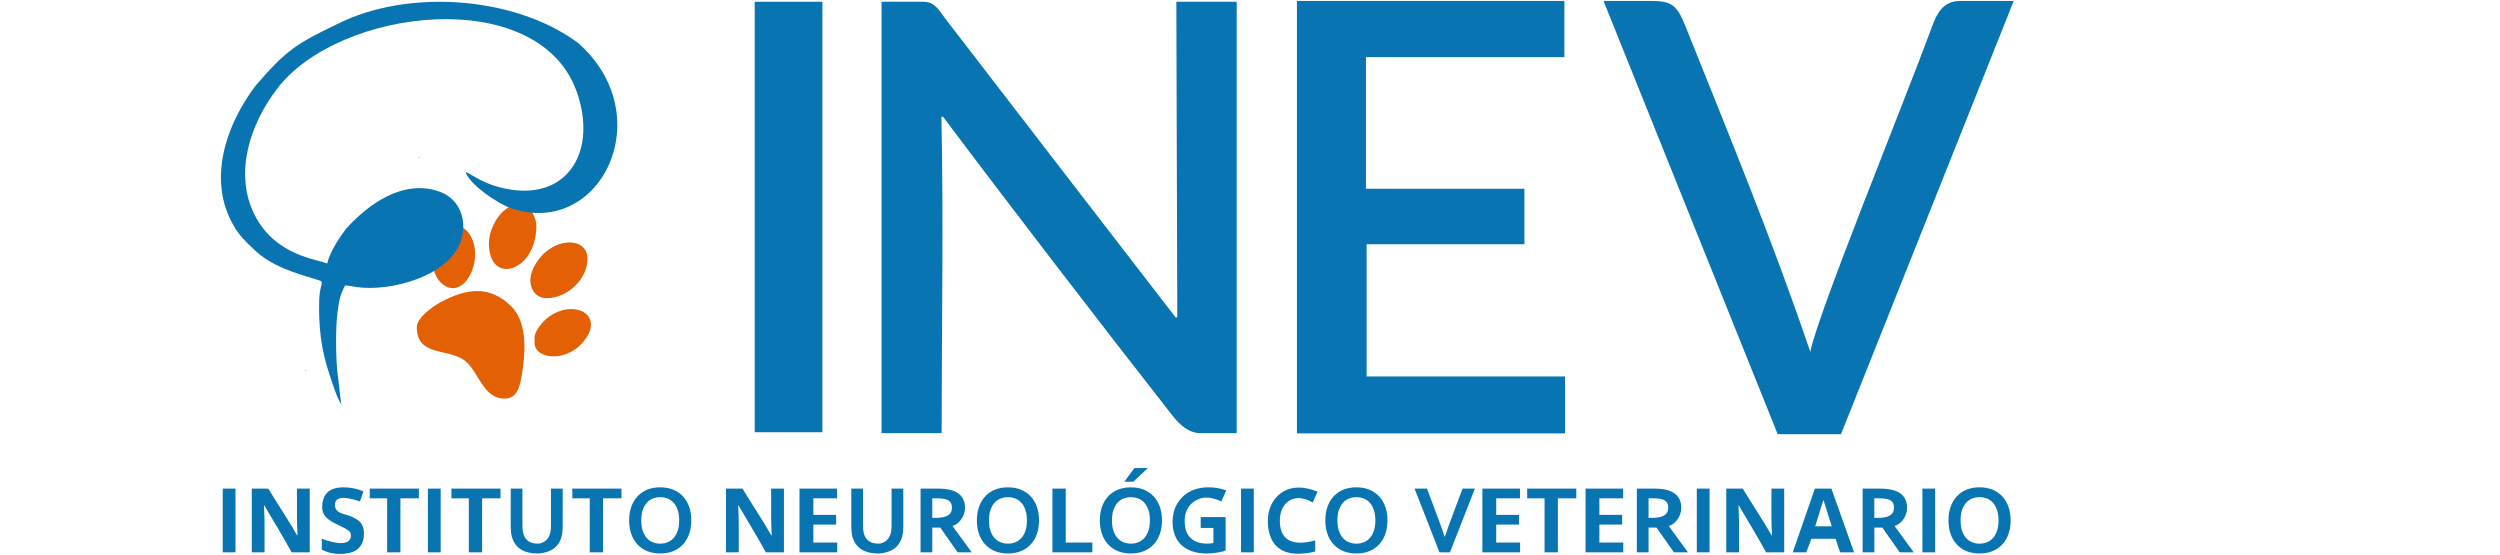
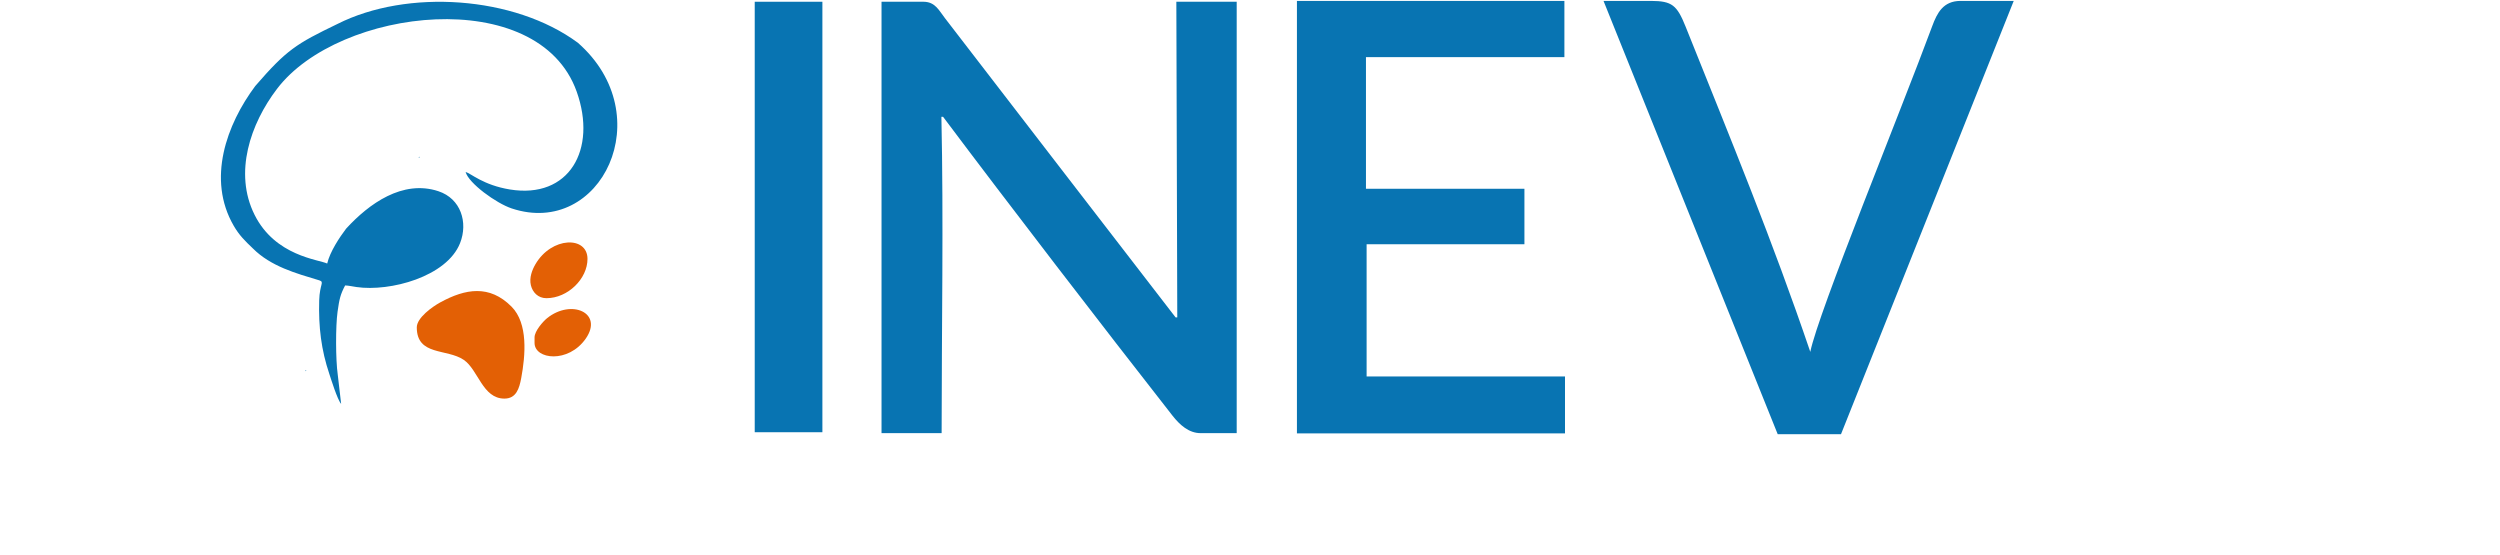
<svg xmlns="http://www.w3.org/2000/svg" xml:space="preserve" width="165.608mm" height="36.745mm" version="1.1" style="shape-rendering:geometricPrecision; text-rendering:geometricPrecision; image-rendering:optimizeQuality; fill-rule:evenodd; clip-rule:evenodd" viewBox="0 0 16560.76 3674.52">
  <defs>
    <style type="text/css">
   
    .fil3 {fill:#0874B2}
    .fil1 {fill:#0973AF}
    .fil0 {fill:#E36005}
    .fil2 {fill:#0874B2;fill-rule:nonzero}
   
  </style>
  </defs>
  <g id="Capa_x0020_1">
    <path class="fil0" d="M2760.89 2168.72c0,189.82 199.51,139.19 311.04,215.1 96.27,65.41 124.09,256.63 269.43,256.63 78.3,0 98.57,-66.88 111.45,-136.48 27.74,-149.94 46.7,-361.27 -64.42,-472.88 -145.76,-146.49 -305.22,-119.33 -472.39,-27.74 -51.7,28.4 -155.11,101.35 -155.11,165.37z" />
    <path class="fil0" d="M3619.58 1975.28c142.55,0 272.14,-129.17 272.14,-260.07 0,-153.56 -238.41,-148.22 -345.27,35.78 -20.51,35.37 -42.18,88.47 -29.62,139.27 11.16,45.3 46.61,85.02 102.75,85.02z" />
-     <path class="fil0" d="M3238.61 1612.37c0,282.73 314.41,188.93 314.41,-114.81 0,-62.87 -44.65,-139.11 -102.75,-139.11l-24.21 0c-100.86,0 -187.45,146.82 -187.45,253.92z" />
-     <path class="fil0" d="M2863.64 1715.21c0,177.35 156.51,268.36 243.91,116.94 92.33,-159.78 12.15,-358.72 -110.47,-334.67 -88.47,17.31 -133.44,140.58 -133.44,217.73z" />
    <path class="fil0" d="M3540.96 2235.28l0 36.27c0,110.38 224.45,137.3 339.68,-29.22 117.77,-170.29 -95.69,-263.6 -256.06,-135.08 -26.67,21.34 -83.62,85.19 -83.62,128.03z" />
    <polygon class="fil1" points="2779.03,1043.96 2779.03,1037.89 2771.97,1042.98 " />
    <polygon class="fil1" points="2023.09,2453.01 2023.09,2459 2030.15,2453.99 " />
-     <path class="fil2" d="M1475.38 3658.77l0 -422.09 84.62 0 0 422.09 -84.62 0zm11259.12 0l0 -422.09 84.62 0 0 422.09 -84.62 0zm-101.28 -295.29c0,50.15 -32.82,106.04 -82.44,120.44l0 1.19 126.59 173.66 -93.08 0 -114.95 -163.54 -53.11 0 0 163.54 -77.57 0 0 -422.09 110.66 0c33.33,0 74.99,2.78 106.33,14.54 51.27,19.25 77.57,57.59 77.57,112.26zm-127.82 57.63c15.5,-5.77 26.32,-13.9 32.32,-24.13 5.92,-10.09 8.94,-21.87 8.94,-35.12 0,-11.31 -2.37,-21.44 -7.11,-30.16 -4.74,-8.73 -12.77,-15.45 -24.03,-20.58 -27,-12.3 -69.1,-9.8 -99.29,-9.8l0 129.27c29.27,0 61.55,0.83 89.17,-9.48zm-769.03 126.59l1.83 0c-2.47,-54.84 -3.77,-94.8 -3.77,-119.91l0 -191.11 84.63 0 0 422.09 -119.94 0c-59.62,-109.27 -119.46,-205.76 -181.23,-311.34l-1.83 0c2.48,51.71 3.77,91.81 3.77,120.12l0 191.22 -84.62 0 0 -422.09 109.35 0c61.47,102.27 133.98,209.15 191.81,311.02zm-1416.5 111.07l-88.15 0 0 -357.45 -115.22 0 0 -64.64 325.32 0 0 64.64 -121.95 0 0 357.45zm274.85 -64.64l158.3 0 0 64.64 -249.99 0 0 -422.09 249.15 0 0 64.64 -157.46 0 0 109.24 150.95 0 0 64.64 -150.95 0 0 118.93zm-683.43 0l158.3 0 0 64.64 -249.99 0 0 -422.09 249.15 0 0 64.64 -157.46 0 0 109.24 150.95 0 0 64.64 -150.95 0 0 118.93zm-1690.36 64.64l0 -422.09 84.63 0 0 422.09 -84.63 0zm3019.27 0l0 -422.09 84.63 0 0 422.09 -84.63 0zm-102.72 -295.29c0,50.15 -32.82,106.04 -82.44,120.44l0 1.19 126.59 173.66 -93.08 0 -114.95 -163.54 -53.11 0 0 163.54 -77.57 0 0 -422.09 110.66 0c33.33,0 74.99,2.78 106.33,14.54 51.27,19.25 77.57,57.59 77.57,112.26zm-127.82 57.63c15.5,-5.77 26.32,-13.9 32.32,-24.13 5.92,-10.09 8.94,-21.87 8.94,-35.12 0,-11.31 -2.37,-21.44 -7.11,-30.16 -4.74,-8.73 -12.77,-15.45 -24.03,-20.58 -26.99,-12.3 -69.09,-9.8 -99.29,-9.8l0 129.27c29.27,0 61.55,0.83 89.17,-9.48zm-5193.96 245.42c-22.08,0 -42.03,-2.17 -59.68,-6.47 -17.65,-4.29 -33.18,-10.55 -46.65,-18.63 -13.46,-8.09 -25,-18.01 -34.47,-29.63 -9.47,-11.62 -17.03,-24.9 -22.73,-39.54 -4.62,-11.84 -7.94,-24.91 -9.92,-39.1 -1.98,-14.32 -3.01,-30.28 -3.01,-47.95l0 -248.53 77.57 0 0 241.53c0,29.82 3.51,53.26 10.66,70.03 8.01,18.76 19.72,32.21 35.01,40.5 15.3,8.3 33.4,12.5 54.2,12.5 20.79,0 28.3,-4.2 43.6,-12.5 15.29,-8.29 27.01,-21.75 35.01,-40.5 7.15,-16.76 10.67,-40.19 10.67,-70.03l0 -241.53 77.56 0 0 248.53c0,17.63 -1.03,33.63 -3.01,47.95 -1.97,14.19 -5.31,27.27 -9.92,39.1 -5.7,14.63 -13.41,27.9 -22.94,39.54 -9.5,11.59 -21.24,21.57 -35.01,29.63 -13.77,8.06 -29.65,14.34 -47.52,18.63 -17.86,4.29 -27.33,6.47 -49.42,6.47zm-705.49 -118.83l1.83 0c-2.48,-54.84 -3.77,-94.8 -3.77,-119.91l0 -191.11 84.63 0 0 422.09 -119.94 0c-59.62,-109.27 -119.46,-205.76 -181.23,-311.34l-1.83 0c2.48,51.71 3.77,91.81 3.77,120.12l0 191.22 -84.63 0 0 -422.09 109.36 0c61.47,102.27 133.98,209.15 191.81,311.02zm-1115.42 111.07l-88.15 0 0 -357.45 -115.22 0 0 -64.64 325.33 0 0 64.64 -121.96 0 0 357.45zm-801.14 0l-88.15 0 0 -357.45 -115.22 0 0 -64.64 325.32 0 0 64.64 -121.95 0 0 357.45zm-359.14 0l0 -422.09 84.63 0 0 422.09 -84.63 0zm-865.56 -111.07l1.84 0c-2.48,-54.84 -3.77,-94.8 -3.77,-119.91l0 -191.11 84.62 0 0 422.09 -119.94 0c-59.61,-109.27 -119.45,-205.76 -181.23,-311.34l-1.83 0c2.48,51.71 3.77,91.81 3.77,120.12l0 191.22 -84.62 0 0 -422.09 109.35 0c61.47,102.27 133.99,209.15 191.81,311.02zm355.41 0.24c0,-10.66 -2.64,-19.39 -7.87,-25.96 -9.59,-12.05 -47.45,-31.09 -69.51,-41.32 -58.91,-27.32 -112.87,-55.62 -112.87,-120.74 0,-57.63 22.31,-106.35 80.12,-123.57 17.99,-5.36 38.25,-8.08 60.76,-8.08 22.52,0 45.14,2.16 67.87,6.58 22.73,4.41 47.86,12.94 64.35,19.83l-22.95 67.69c-45.72,-16.79 -168.92,-56.26 -165.83,25.71 1.34,35.36 33.02,50.24 53.52,55.8 35.58,9.64 67.69,19.71 98.14,41.26 12.52,8.86 22.52,20.36 29.84,34.58 7.33,14.22 10.99,32.43 10.99,54.51 0,65.69 -29.36,112.56 -94.13,127.96 -60.26,14.34 -130.34,8.89 -185.16,-21.52l0 -72.34c44.98,19.47 192.73,63.89 192.73,-20.39zm328.22 110.83l-88.15 0 0 -357.45 -115.21 0 0 -64.64 325.32 0 0 64.64 -121.96 0 0 357.45zm906.98 7.76c-22.09,0 -42.04,-2.17 -59.69,-6.47 -17.65,-4.29 -33.18,-10.55 -46.65,-18.63 -13.46,-8.09 -25,-18.01 -34.47,-29.63 -9.47,-11.62 -17.03,-24.9 -22.73,-39.54 -4.61,-11.84 -7.94,-24.91 -9.92,-39.1 -1.98,-14.32 -3.01,-30.28 -3.01,-47.95l0 -248.53 77.57 0 0 241.53c0,29.82 3.51,53.26 10.66,70.03 8.01,18.76 19.72,32.21 35.01,40.5 15.3,8.3 33.4,12.5 54.2,12.5 20.79,0 28.3,-4.2 43.6,-12.5 15.29,-8.29 27.01,-21.75 35.01,-40.5 7.15,-16.76 10.67,-40.19 10.67,-70.03l0 -241.53 77.56 0 0 248.53c0,17.63 -1.03,33.63 -3.01,47.95 -1.97,14.19 -5.31,27.27 -9.92,39.1 -5.7,14.63 -13.41,27.9 -22.94,39.54 -9.5,11.59 -21.24,21.57 -35.01,29.63 -13.77,8.06 -29.65,14.34 -47.51,18.63 -17.87,4.29 -27.34,6.47 -49.42,6.47zm939.55 -219.13c0,-25.75 -3.18,-48.16 -9.48,-67.44 -6.28,-19.25 -15.02,-35.33 -26.17,-48.15 -11.12,-12.78 -24.37,-22.43 -39.65,-28.77 -15.28,-6.34 -32.11,-9.48 -50.42,-9.48 -18.31,0 -35.14,3.14 -50.42,9.48 -15.28,6.34 -28.53,15.99 -39.65,28.77 -11.15,12.82 -19.89,28.9 -26.17,48.15 -6.3,19.28 -9.48,41.69 -9.48,67.44 0,25.64 3.18,48.16 9.48,67.44 6.28,19.25 14.99,35.24 26.17,48.05 11.09,12.69 24.35,22.36 39.65,28.76 15.26,6.39 32.11,9.59 50.42,9.59 18.31,0 35.16,-3.2 50.42,-9.59 15.3,-6.4 28.56,-16.07 39.65,-28.76 11.18,-12.81 19.89,-28.8 26.17,-48.05 6.3,-19.28 9.48,-41.8 9.48,-67.44zm80.16 0c0,32.21 -4.55,61.74 -13.69,88.55 -9.14,26.81 -22.66,49.99 -40.18,69.28 -17.57,19.35 -39.11,34.51 -64.75,45.24 -25.5,10.68 -54.62,16.06 -87.26,16.06 -32.64,0 -61.76,-5.38 -87.26,-16.06 -25.63,-10.73 -47.18,-25.89 -64.75,-45.24 -17.52,-19.29 -30.93,-42.47 -40.08,-69.28 -9.14,-26.81 -13.79,-56.34 -13.79,-88.55 0,-32.21 4.64,-61.73 13.79,-88.56 9.16,-26.82 22.56,-49.97 40.08,-69.27 17.57,-19.35 39.11,-34.51 64.75,-45.24 25.5,-10.68 54.62,-16.06 87.26,-16.06 32.64,0 61.76,5.38 87.26,16.06 25.64,10.73 47.18,25.89 64.75,45.24 17.52,19.3 31.03,42.45 40.18,69.27 9.16,26.83 13.69,56.35 13.69,88.56zm808.51 146.73l158.3 0 0 64.64 -249.99 0 0 -422.09 249.16 0 0 64.64 -157.47 0 0 109.24 150.95 0 0 64.64 -150.95 0 0 118.93zm1004.86 -230.65c0,50.15 -32.82,106.04 -82.44,120.44l0 1.19 126.59 173.66 -93.08 0 -114.95 -163.54 -53.11 0 0 163.54 -77.57 0 0 -422.09 110.66 0c33.33,0 74.99,2.78 106.33,14.54 51.26,19.25 77.57,57.59 77.57,112.26zm-127.82 57.63c15.5,-5.77 26.32,-13.9 32.31,-24.13 5.93,-10.09 8.95,-21.87 8.95,-35.12 0,-11.31 -2.37,-21.44 -7.11,-30.16 -4.74,-8.73 -12.77,-15.45 -24.03,-20.58 -27,-12.3 -69.1,-9.8 -99.29,-9.8l0 129.27c29.26,0 61.54,0.83 89.17,-9.48zm537.93 26.29c0,-25.75 -3.19,-48.16 -9.48,-67.44 -6.28,-19.25 -15.02,-35.33 -26.18,-48.15 -11.11,-12.78 -24.37,-22.43 -39.65,-28.77 -15.28,-6.34 -32.1,-9.48 -50.41,-9.48 -18.32,0 -35.14,3.14 -50.42,9.48 -15.28,6.34 -28.54,15.99 -39.65,28.77 -11.16,12.82 -19.9,28.9 -26.18,48.15 -6.29,19.28 -9.48,41.69 -9.48,67.44 0,25.64 3.19,48.16 9.48,67.44 6.28,19.25 15,35.24 26.18,48.05 11.09,12.69 24.35,22.36 39.65,28.76 15.26,6.39 32.1,9.59 50.42,9.59 18.31,0 35.15,-3.2 50.41,-9.59 15.3,-6.4 28.56,-16.07 39.65,-28.76 11.18,-12.81 19.9,-28.8 26.18,-48.05 6.29,-19.28 9.48,-41.8 9.48,-67.44zm80.15 0c0,32.21 -4.54,61.74 -13.68,88.55 -9.14,26.81 -22.67,49.99 -40.18,69.28 -17.58,19.35 -39.12,34.51 -64.75,45.24 -25.51,10.68 -54.62,16.06 -87.26,16.06 -32.65,0 -61.76,-5.38 -87.27,-16.06 -25.63,-10.73 -47.17,-25.89 -64.74,-45.24 -17.52,-19.29 -30.94,-42.47 -40.08,-69.28 -9.14,-26.81 -13.79,-56.34 -13.79,-88.55 0,-32.21 4.63,-61.73 13.79,-88.56 9.16,-26.82 22.56,-49.97 40.08,-69.27 17.57,-19.35 39.11,-34.51 64.74,-45.24 25.51,-10.68 54.62,-16.06 87.27,-16.06 32.64,0 61.76,5.38 87.26,16.06 25.64,10.73 47.17,25.89 64.75,45.24 17.51,19.3 31.02,42.45 40.18,69.27 9.16,26.83 13.68,56.35 13.68,88.56zm176.88 -210.72l0 357.45 176.4 0 0 64.64 -264.56 0 0 -422.09 88.16 0zm557.51 210.72c0,-25.75 -3.18,-48.15 -9.48,-67.44 -6.29,-19.26 -15.01,-35.32 -26.18,-48.15 -11.12,-12.79 -24.36,-22.42 -39.65,-28.77 -15.29,-6.35 -32.1,-9.48 -50.41,-9.48 -18.32,0 -35.13,3.13 -50.42,9.48 -15.29,6.35 -28.53,15.98 -39.65,28.77 -11.17,12.83 -19.89,28.89 -26.18,48.15 -6.3,19.29 -9.48,41.69 -9.48,67.44 0,25.64 3.18,48.15 9.48,67.44 6.29,19.26 14.99,35.23 26.18,48.05 11.09,12.7 24.34,22.35 39.65,28.76 15.27,6.39 32.1,9.59 50.42,9.59 18.31,0 35.14,-3.2 50.41,-9.59 15.31,-6.41 28.56,-16.06 39.65,-28.76 11.19,-12.82 19.89,-28.79 26.18,-48.05 6.3,-19.29 9.48,-41.8 9.48,-67.44zm80.15 0c0,32.21 -4.53,61.74 -13.68,88.55 -9.15,26.83 -22.66,49.98 -40.19,69.28 -17.58,19.36 -39.1,34.51 -64.74,45.24 -25.52,10.69 -54.62,16.06 -87.26,16.06 -32.65,0 -61.75,-5.37 -87.27,-16.06 -25.64,-10.73 -47.16,-25.88 -64.74,-45.24 -17.53,-19.3 -30.93,-42.45 -40.08,-69.28 -9.15,-26.81 -13.79,-56.34 -13.79,-88.55 0,-32.21 4.63,-61.73 13.79,-88.56 9.16,-26.82 22.55,-49.96 40.08,-69.27 17.58,-19.36 39.1,-34.51 64.74,-45.24 25.51,-10.69 54.62,-16.06 87.27,-16.06 32.64,0 61.75,5.37 87.26,16.06 25.65,10.73 47.16,25.88 64.74,45.24 17.53,19.31 31.03,42.45 40.19,69.27 9.16,26.83 13.68,56.35 13.68,88.56zm-93.26 -346.85l-96.77 90.49 -59.25 0 66.17 -90.49 89.85 0zm433.83 396.62l-84.11 0 0 -71.69 165.2 0 0 220.15c-6.35,2.37 -7.26,4.8 -17.07,7.33 -9.78,2.52 -20.69,4.73 -32.86,6.78 -12.06,2.03 -24.57,3.61 -37.38,4.85 -12.82,1.23 -25.53,1.94 -38.14,1.94 -37.92,0 -70.99,-5.09 -99.22,-15.3 -28.32,-10.25 -51.82,-24.56 -70.67,-43.09 -18.85,-18.53 -32.99,-40.62 -42.34,-66.15 -9.39,-25.64 -14.01,-53.87 -14.01,-84.78 0,-21.87 2.49,-42.78 7.44,-62.7 4.95,-19.93 12.28,-38.36 21.87,-55.27 9.59,-16.92 21.33,-32.22 35.01,-45.9 13.68,-13.68 29.39,-25.47 46.97,-35.12 17.53,-9.62 36.74,-17.01 57.75,-22.19 20.89,-5.16 43.41,-7.76 67.33,-7.76 44.17,0 77.49,5.97 119.16,20.72l-32.29 73.19c-12.1,-5.81 -84.44,-41.52 -143.97,-18.39 -19.74,7.67 -37.28,17.03 -51.93,30.38 -14.64,13.36 -26.16,29.86 -34.58,49.45 -8.38,19.51 -12.67,42.24 -12.6,67.88 0.14,49.87 13.2,87.42 39,112.36 25.8,24.93 62.37,37.38 109.77,37.38 8.84,0 18.01,-0.45 27.37,-1.4 9.47,-0.97 7.19,-2.15 14.3,-3.66l0 -99.01zm480.71 -162.89c-12.95,13.11 -22.69,29.65 -29.85,49.13 -7.16,19.51 -10.77,41.8 -10.77,66.79 0,148.13 110.21,163.54 234.45,129.76l0 73.1c-14.76,4.2 -27.07,7.51 -44.09,9.91 -76.45,10.82 -158.32,10.43 -215.57,-47.99 -56.99,-58.17 -67.04,-174.12 -40.18,-249.67 9.8,-27.58 23.98,-51.45 42.44,-71.64 79.35,-86.74 191.78,-70.19 272.71,-36.29l-32.27 71.9c-33.25,-23.26 -117.75,-54.84 -176.87,5zm592.17 113.12c0,-25.75 -3.17,-48.15 -9.47,-67.44 -6.29,-19.26 -15.02,-35.32 -26.18,-48.15 -11.13,-12.79 -24.36,-22.42 -39.65,-28.77 -15.29,-6.35 -32.1,-9.48 -50.42,-9.48 -18.31,0 -35.13,3.13 -50.42,9.48 -15.29,6.35 -28.52,15.98 -39.64,28.77 -11.17,12.83 -19.89,28.89 -26.18,48.15 -6.3,19.29 -9.48,41.69 -9.48,67.44 0,25.64 3.18,48.15 9.48,67.44 6.29,19.26 14.98,35.23 26.18,48.05 11.09,12.7 24.34,22.35 39.64,28.76 15.27,6.39 32.11,9.59 50.42,9.59 18.32,0 35.15,-3.2 50.42,-9.59 15.31,-6.41 28.55,-16.06 39.65,-28.76 11.19,-12.82 19.88,-28.79 26.18,-48.05 6.29,-19.29 9.47,-41.8 9.47,-67.44zm80.16 0c0,32.21 -4.53,61.74 -13.68,88.55 -9.15,26.83 -22.66,49.98 -40.19,69.28 -17.58,19.36 -39.1,34.51 -64.74,45.24 -25.52,10.69 -54.63,16.06 -87.27,16.06 -32.64,0 -61.75,-5.37 -87.26,-16.06 -25.64,-10.73 -47.17,-25.88 -64.75,-45.24 -17.52,-19.3 -30.92,-42.45 -40.07,-69.28 -9.15,-26.81 -13.79,-56.34 -13.79,-88.55 0,-32.21 4.63,-61.73 13.79,-88.56 9.15,-26.82 22.55,-49.96 40.07,-69.27 17.58,-19.36 39.1,-34.51 64.75,-45.24 25.51,-10.69 54.62,-16.06 87.26,-16.06 32.64,0 61.75,5.37 87.27,16.06 25.64,10.73 47.16,25.88 64.74,45.24 17.53,19.31 31.03,42.45 40.19,69.27 9.15,26.83 13.68,56.35 13.68,88.56zm380.22 108.16c7.76,-22.83 13.42,-39.21 16.92,-49.02 3.48,-9.77 10.59,-29.9 21.87,-60.11l78.32 -209.75 81.77 0 -165.16 422.09 -69.37 0 -165.05 -422.09 82.31 0 78.32 209.75c11.27,30.19 18.38,50.34 21.87,60.11 3.49,9.81 9.15,26.19 16.91,49.02l1.29 0zm2587.9 13.55l-159.87 0 -33.88 89.66 -89.47 0 146.45 -422.09 109.49 0 149.99 422.09 -92.35 0 -30.36 -89.66zm-80.58 -255.65c-19.84,57.82 -34.48,113.66 -54.4,173.37l110.1 0c-19.6,-58.59 -35.58,-114.97 -54.41,-173.37l-1.29 0zm1160.27 133.94c0,-25.75 -3.12,-48.16 -9.47,-67.44 -6.25,-19.28 -14.98,-35.34 -26.18,-48.15 -11.1,-12.83 -24.35,-22.41 -39.65,-28.77 -15.3,-6.35 -32.1,-9.48 -50.42,-9.48 -18.31,0 -35.12,3.13 -50.42,9.48 -15.29,6.36 -28.55,15.94 -39.64,28.77 -11.21,12.81 -19.93,28.87 -26.18,48.15 -6.36,19.28 -9.48,41.69 -9.48,67.44 0,25.64 3.12,48.16 9.48,67.44 6.25,19.28 14.97,35.23 26.18,48.05 11.09,12.71 24.35,22.3 39.64,28.76 15.3,6.36 32.11,9.59 50.42,9.59 18.32,0 35.12,-3.23 50.42,-9.59 15.3,-6.46 28.55,-16.05 39.65,-28.76 11.2,-12.82 19.93,-28.77 26.18,-48.05 6.35,-19.28 9.47,-41.8 9.47,-67.44zm80.16 0c0,32.21 -4.53,61.73 -13.68,88.55 -9.16,26.83 -22.63,49.99 -40.19,69.28 -17.56,19.39 -39.1,34.47 -64.75,45.24 -25.53,10.67 -54.62,16.06 -87.26,16.06 -32.64,0 -61.73,-5.39 -87.26,-16.06 -25.64,-10.77 -47.19,-25.85 -64.75,-45.24 -17.56,-19.29 -30.92,-42.45 -40.07,-69.28 -9.16,-26.82 -13.79,-56.34 -13.79,-88.55 0,-32.21 4.63,-61.73 13.79,-88.56 9.15,-26.82 22.51,-49.98 40.07,-69.27 17.56,-19.39 39.11,-34.47 64.75,-45.24 25.53,-10.67 54.62,-16.06 87.26,-16.06 32.64,0 61.73,5.39 87.26,16.06 25.65,10.77 47.19,25.85 64.75,45.24 17.56,19.29 31.03,42.45 40.19,69.27 9.15,26.83 13.68,56.35 13.68,88.56z" />
    <g id="_1594327141488">
      <path class="fil3" d="M2259.76 2675.67l-22.64 -195.02c-13.87,-96.74 -14.5,-320.31 -1.07,-415.62 11.63,-82.79 18.25,-113.93 50.11,-174.16 21.57,0.53 51.29,7.07 75.18,10.56 222.13,32.48 598.38,-68.38 686.27,-291.05 53.96,-136.93 5.19,-294.62 -143.83,-343.76 -236.18,-77.95 -459.38,82.07 -611.17,248.27 -42.87,56.47 -106.77,152.14 -125.21,230.9 -55.93,-26.85 -344.47,-48.77 -481.31,-323.08 -138.63,-277.89 -27.75,-602.23 148.74,-833.85 409.54,-539.66 1731.86,-694.76 1985.4,18.53 136.22,383.14 -49.93,712.4 -443.27,647.69 -176.05,-28.91 -257.13,-106.41 -292.84,-115.99 19.96,74.91 202.98,207.63 305.63,241.73 591.22,196.54 986.17,-616.99 438.09,-1097.59 -421.8,-311.27 -1130.88,-357.27 -1592.33,-124.58 -273.06,131.74 -336.51,170.67 -544.77,411.42 -190.09,254.71 -321.29,616.81 -142.93,924.95 36.16,63.01 75.72,101.67 126.73,150.18 118.94,119.65 286.21,165.57 441.22,212.1 34.91,12.18 1.88,23.45 -1.34,132.28 -5.1,176.76 13.69,328.99 67.03,487.4 11.1,33.03 52.81,169.33 78.31,198.69z" />
      <polygon class="fil2" points="4999.5,2863.22 4999.5,11.59 5447.74,11.59 5447.74,2863.22 " />
      <path class="fil2" d="M7787.41 2102.52l11.23 0 -6.19 -2090.93 399.82 0 0 2857.71 -239.3 0c-77.13,0 -137.54,-53.95 -186.3,-116.22 -460.06,-587.53 -1086.82,-1402.28 -1519.32,-1979.15l-11.23 0c14.8,682.66 1.49,1413.17 1.49,2095.37l-398.11 0 0 -2857.73 276.53 0c78.69,0 102.42,55.42 143.95,109.25 463.06,601.37 1080.61,1403.26 1527.43,1981.7z" />
      <polygon class="fil2" points="9052.85,2493.85 10367.05,2493.85 10367.05,2870.91 8591.25,2870.91 8591.25,6.22 10363.05,6.22 10363.05,378.47 9048.51,378.47 9048.51,1250.44 10098.25,1250.44 10098.25,1617.97 9052.85,1617.97 " />
      <path class="fil2" d="M12986.3 6.06l353.24 0 -1144.29 2870.43 -419.09 0 -1153.94 -2870.43 315.44 0c137.8,0.65 171.06,27.5 228.47,170.78 305.51,762.3 576.28,1419.43 825.82,2154.09 52.49,-260.8 601.42,-1599.48 807.57,-2157.43 32.78,-88.7 73.34,-166.79 186.78,-167.44z" />
    </g>
  </g>
</svg>